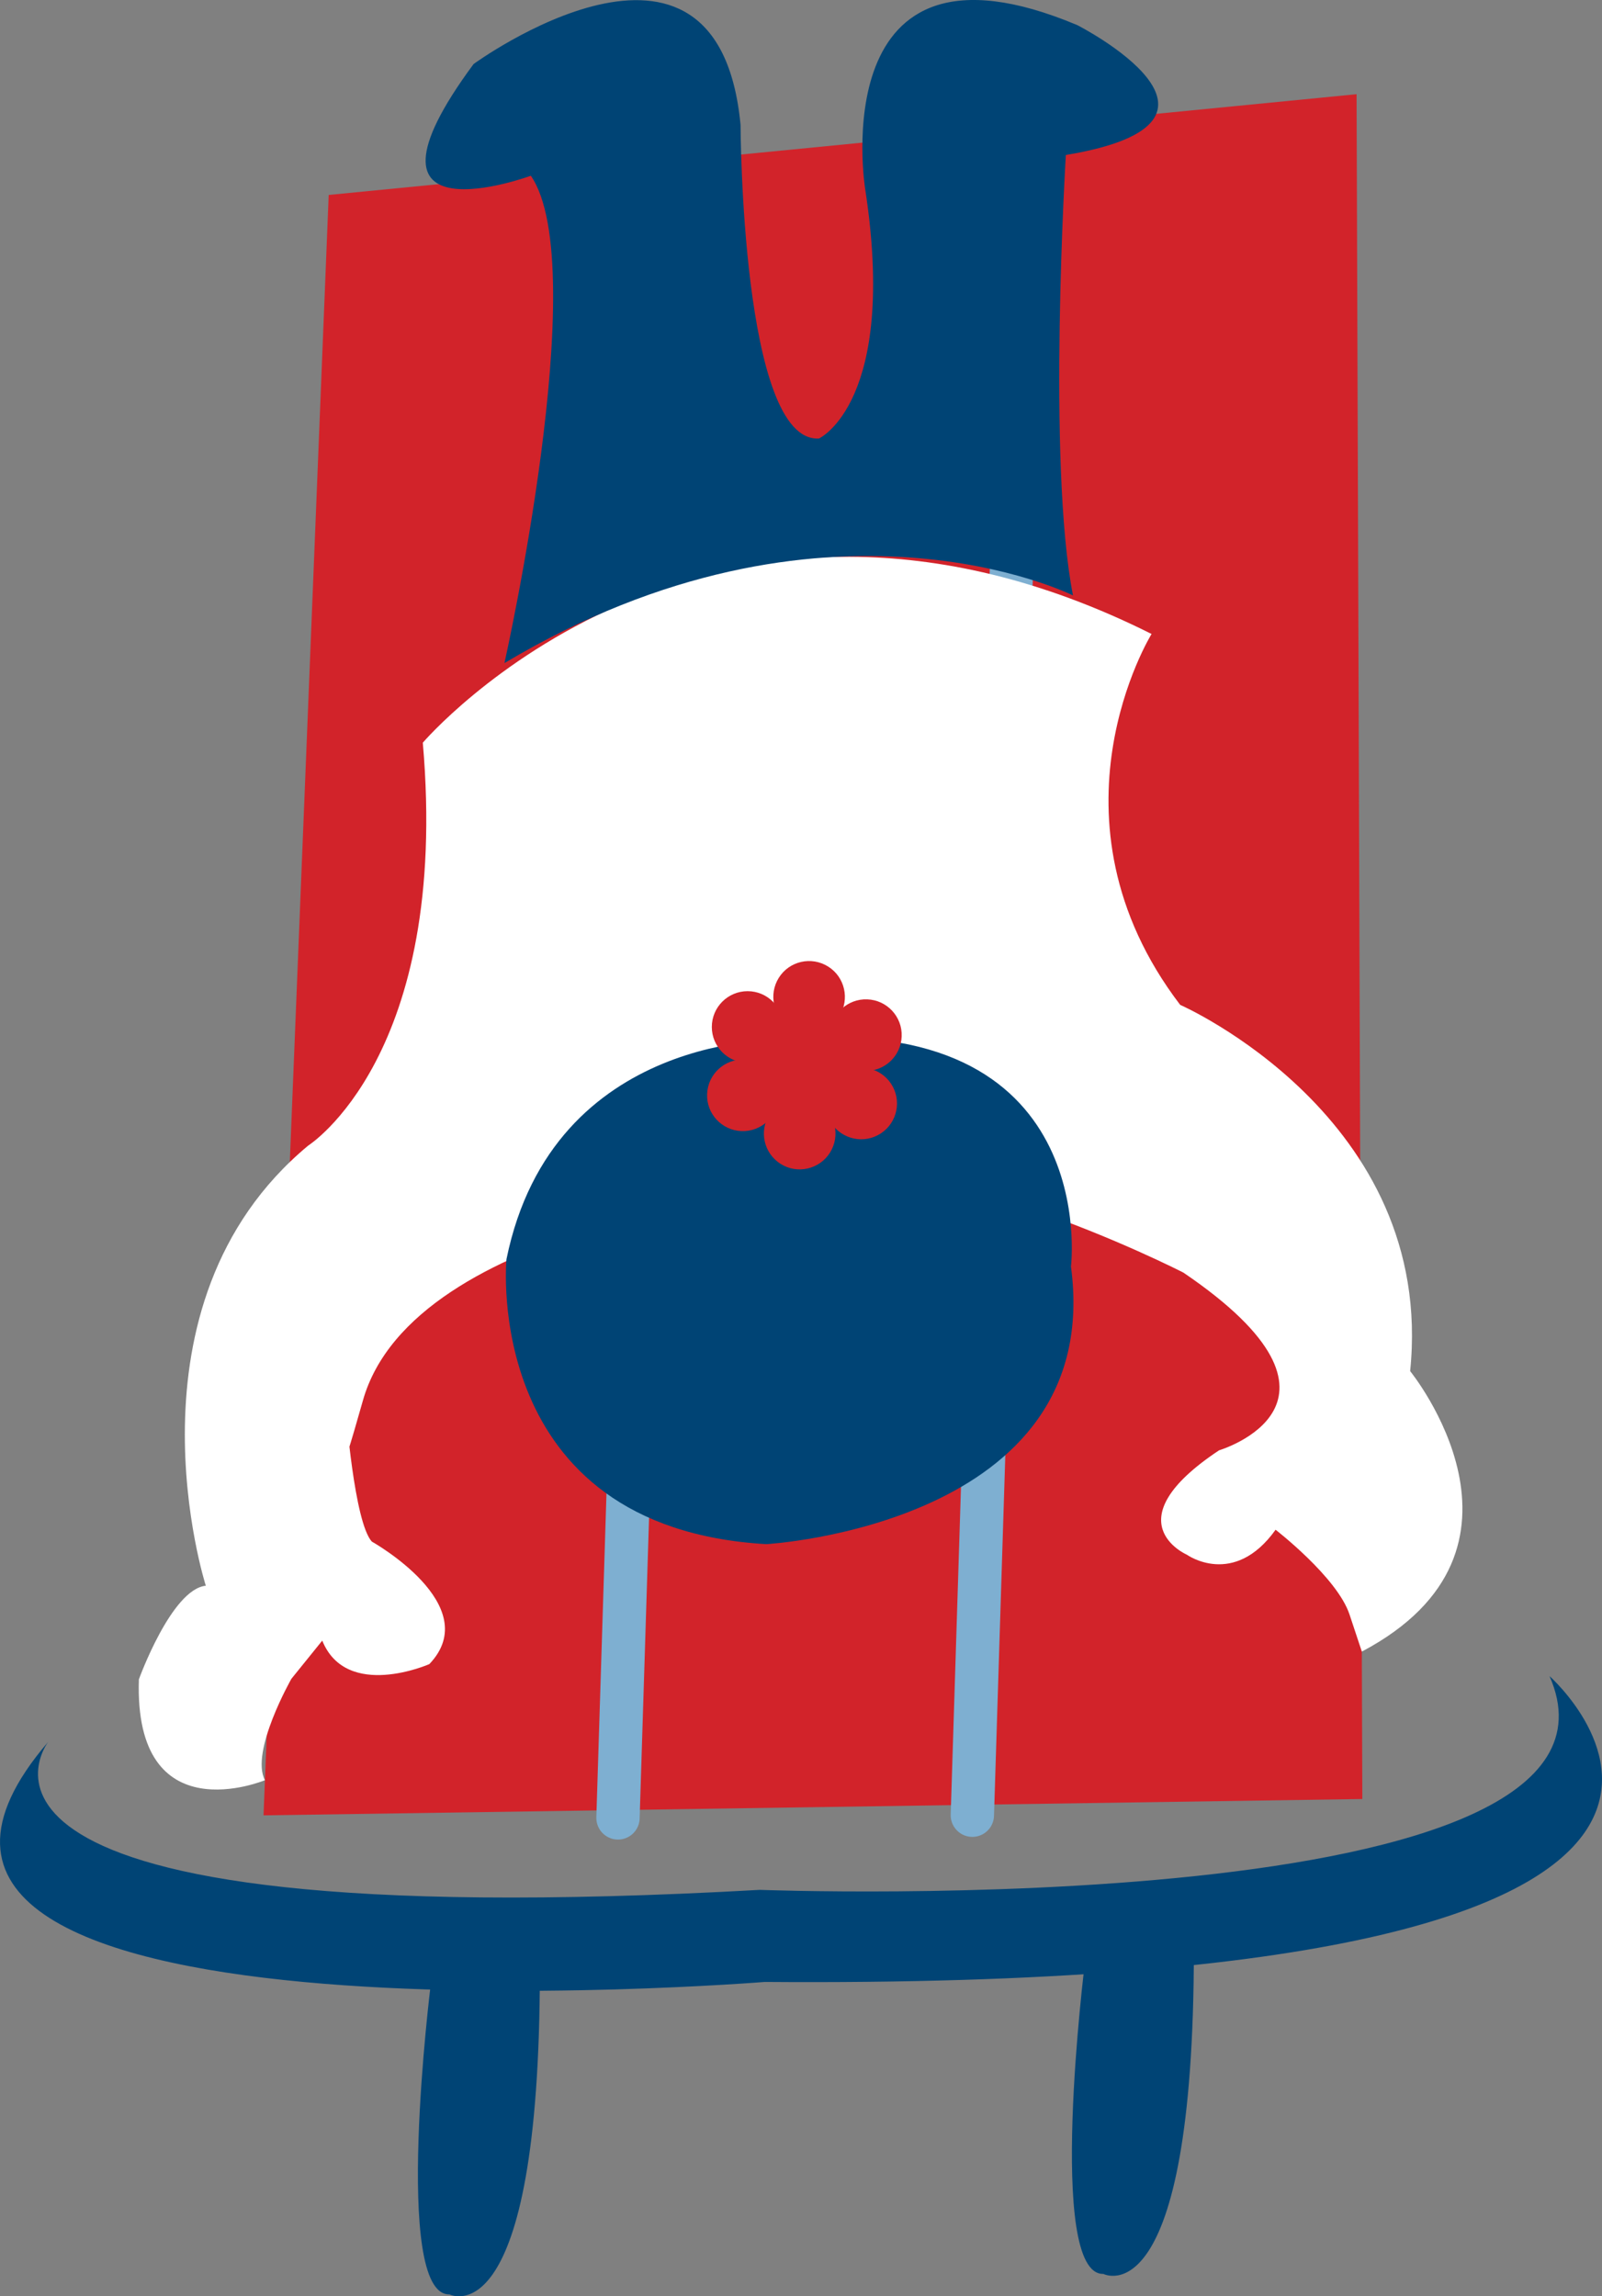
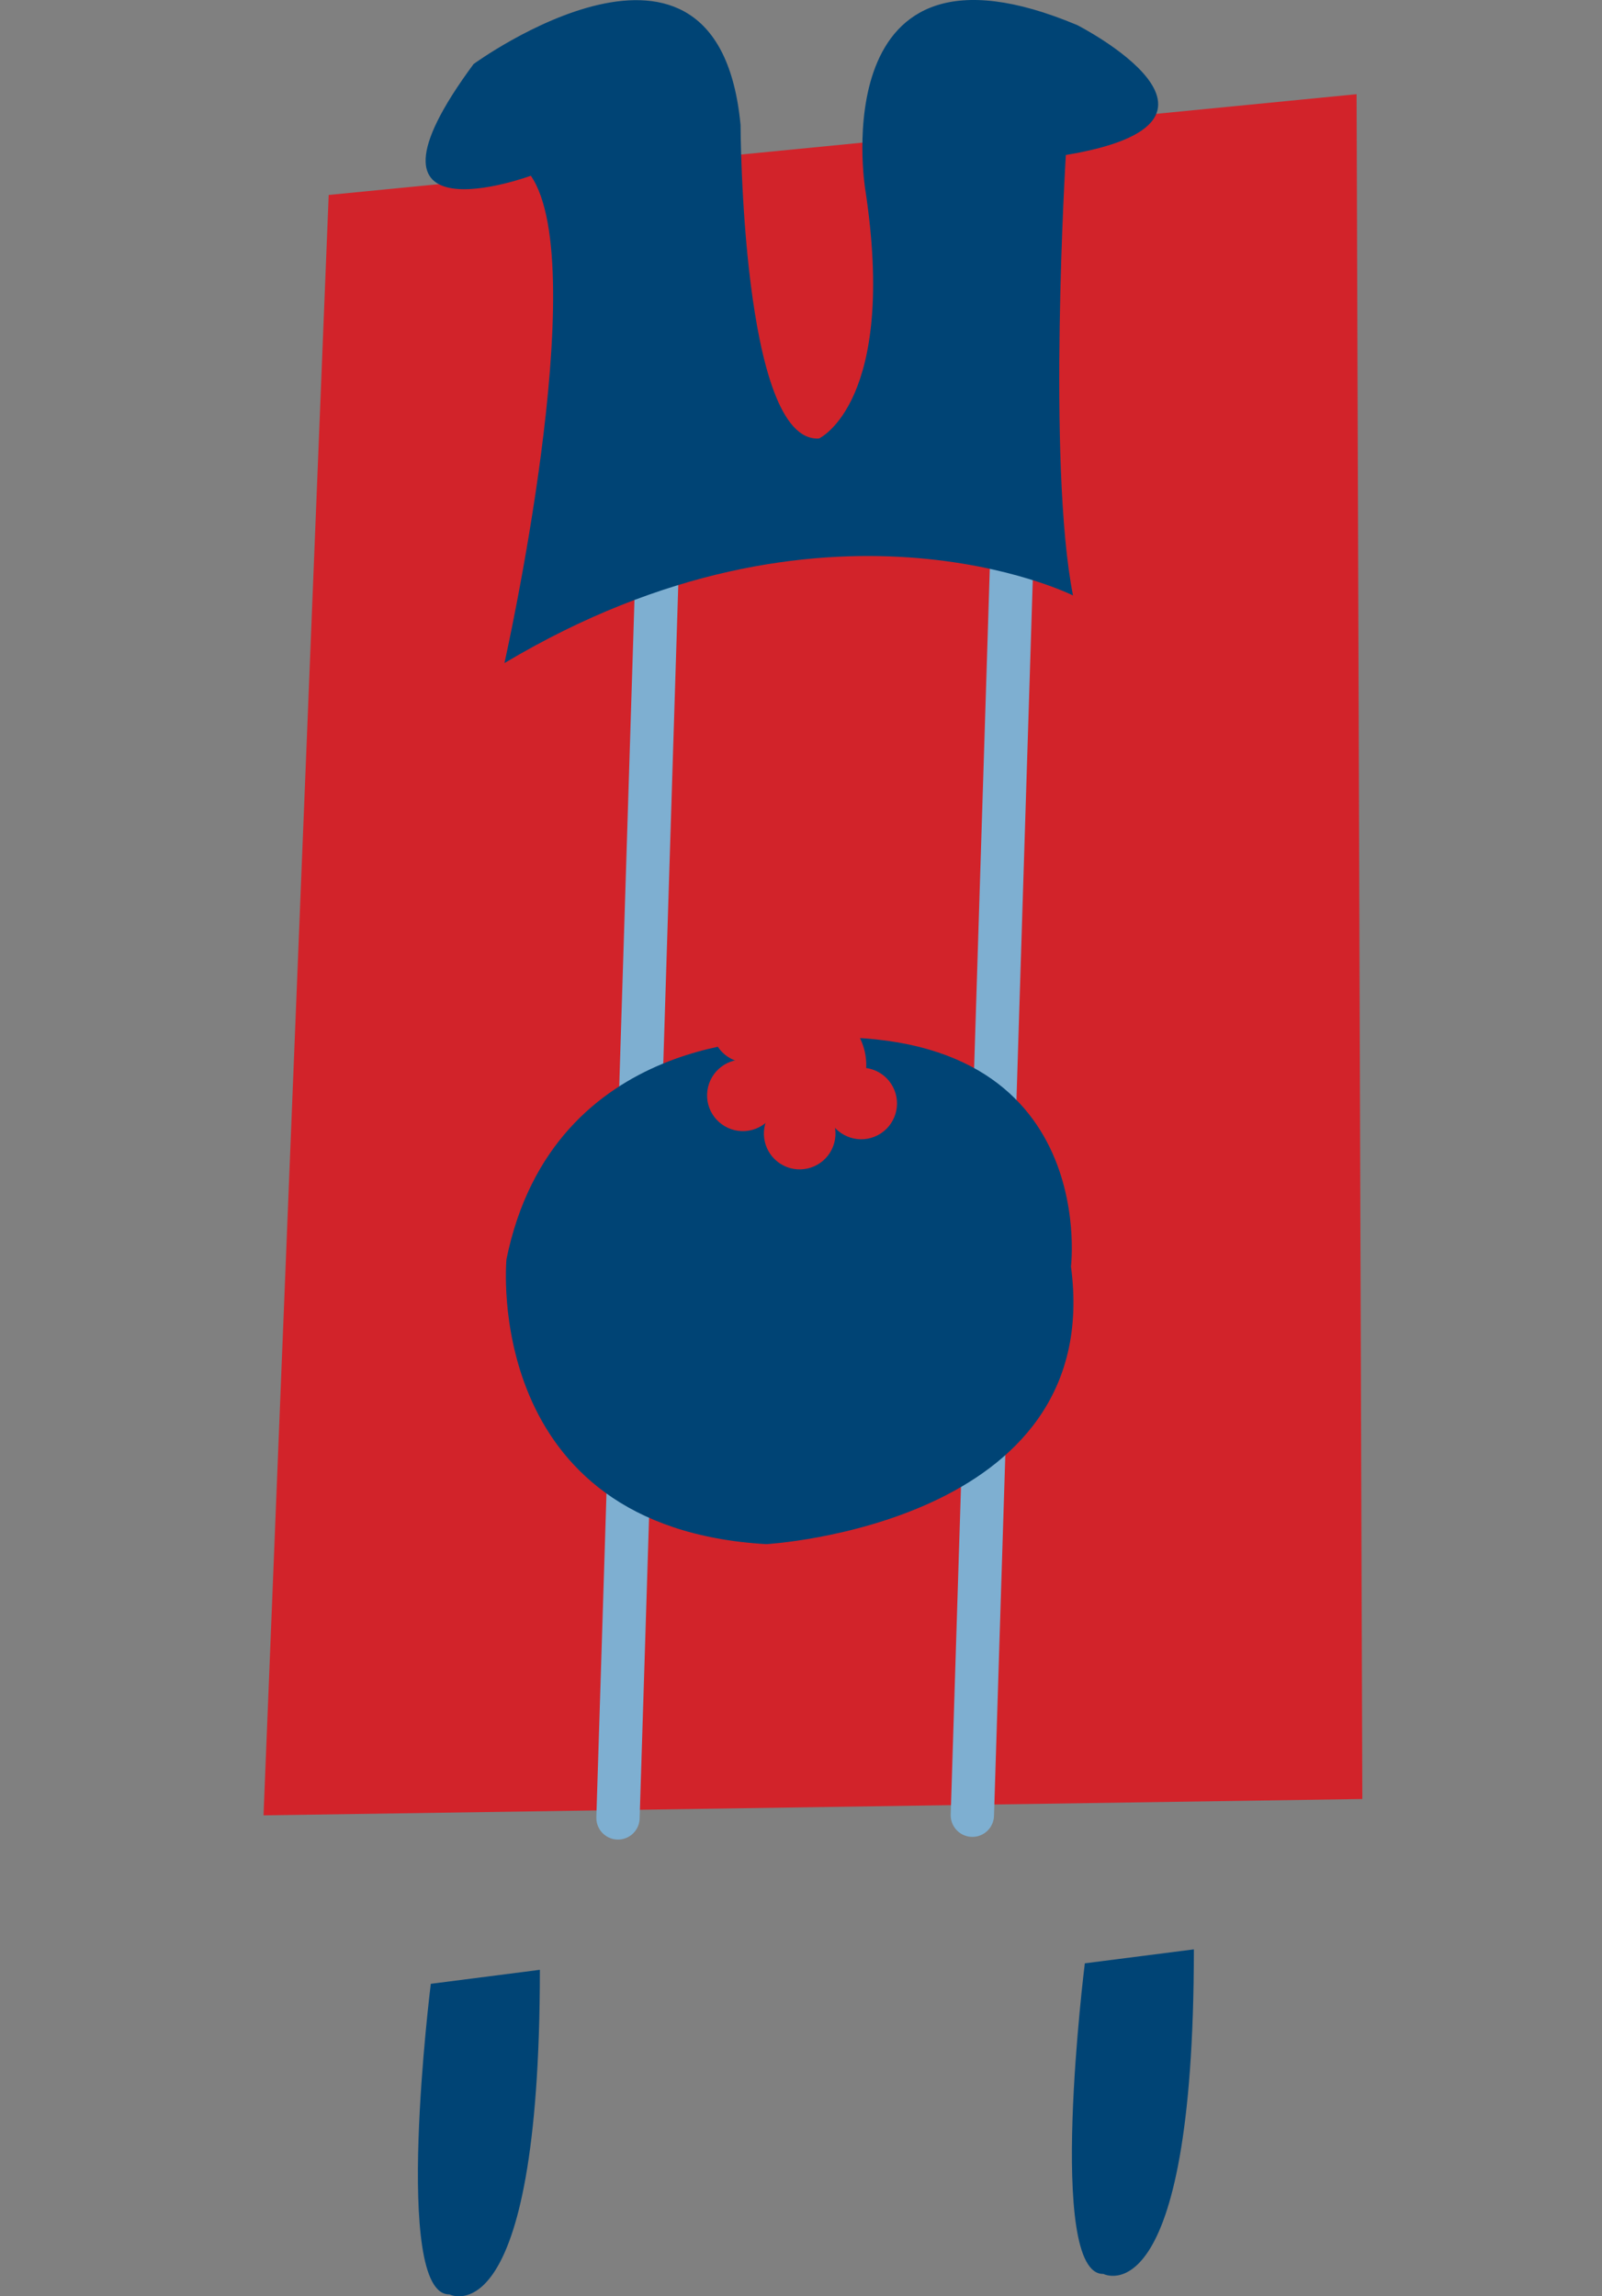
<svg xmlns="http://www.w3.org/2000/svg" version="1.1" id="Layer_1" x="0px" y="0px" width="110.737px" height="158.685px" viewBox="0 0 110.737 158.685" enable-background="new 0 0 110.737 158.685" xml:space="preserve">
  <rect x="0" y="0" width="110.737" height="158.685" fill="#808080" stroke="none" />
  <g>
    <polygon fill="#D2232A" points="22.721,13.472 93.772,6.51 94.17,124.32 18.216,125.449  " />
    <line fill="none" stroke="#7EAFD1" stroke-width="2.994" stroke-linecap="round" stroke-linejoin="round" x1="46.293" y1="11.508" x2="42.718" y2="125.625" />
    <line fill="none" stroke="#7EAFD1" stroke-width="2.994" stroke-linecap="round" stroke-linejoin="round" x1="70.794" y1="11.324" x2="67.213" y2="125.44" />
-     <path fill="#FFFFFF" d="M20.144,116.011c0,0-2.871,5.043-1.83,7.007c0,0-9.068,3.79-8.714-6.966c0,0,2.246-6.222,4.626-6.472   c0,0-6.208-19.369,7.073-30.411c0,0,9.812-6.195,7.927-27.845c0,0,19.578-22.935,50.375-7.513c0,0-7.868,12.716,1.977,25.629   c0,0,17.691,7.756,15.897,25.31c0,0,10.033,12.313-3.339,19.383l-0.853-2.569c-0.854-2.566-5.109-5.852-5.109-5.852   c-2.893,4.043-6.129,1.727-6.129,1.727s-5.229-2.266,2.221-7.215c0,0,10.873-3.229-2.465-12.281c0,0-19.332-9.911-27.195-5.75   c0,0-26.023,2.18-29.523,14.598c-3.498,12.423-1.178,0.623-1.178,0.623s0.572,7.752,1.795,9.115c0,0,7.866,4.399,3.977,8.469   c0,0-5.716,2.517-7.402-1.624L20.144,116.011z" />
    <path fill="#004475" d="M54.172,71.852c0,0-15.938-0.629-19.163,15.166c0,0-1.768,18.547,17.962,19.69   c0,0,23.454-1.331,21.058-19.187C74.03,87.521,76.21,69.76,54.172,71.852z" />
    <g>
      <circle fill="#D2232A" cx="51.677" cy="70.968" r="2.473" />
      <path fill="#D2232A" d="M53.822,75.783c0.054-1.367-1.014-2.512-2.378-2.563c-1.364-0.052-2.514,1.016-2.565,2.381    c-0.056,1.365,1.013,2.511,2.38,2.563C52.622,78.214,53.772,77.15,53.822,75.783z" />
      <path fill="#D2232A" d="M56.593,76.24c-1.158-0.728-2.684-0.378-3.411,0.777c-0.725,1.16-0.379,2.686,0.78,3.415    c1.155,0.725,2.683,0.377,3.41-0.78C58.099,78.491,57.753,76.966,56.593,76.24z" />
      <path fill="#D2232A" d="M58.372,74.067c-1.207,0.64-1.667,2.133-1.028,3.347c0.64,1.205,2.135,1.666,3.34,1.029    c1.21-0.639,1.673-2.137,1.034-3.343C61.078,73.889,59.58,73.429,58.372,74.067z" />
-       <path fill="#D2232A" d="M57.384,71.439c-0.052,1.368,1.013,2.516,2.38,2.565c1.364,0.053,2.516-1.013,2.563-2.381    c0.054-1.364-1.013-2.513-2.381-2.563C58.582,69.009,57.434,70.074,57.384,71.439z" />
      <path fill="#D2232A" d="M54.614,70.983c1.153,0.727,2.684,0.38,3.41-0.777c0.726-1.158,0.376-2.688-0.776-3.411    c-1.16-0.73-2.688-0.383-3.414,0.775C53.107,68.733,53.458,70.256,54.614,70.983z" />
      <path fill="#D2232A" d="M57.602,77.393c2.088-1.103,2.885-3.695,1.78-5.78s-3.692-2.885-5.779-1.782    c-2.085,1.104-2.885,3.694-1.779,5.778C52.926,77.699,55.512,78.495,57.602,77.393z" />
    </g>
    <path fill="#004475" d="M34.869,45.823c0,0,6.147-27.404,1.825-33.678c0,0-13.274,4.884-3.958-7.719   c0,0,16.887-12.325,18.454,4.208c0,0,0.054,21.991,5.422,21.669c0,0,5.465-2.512,3.186-17.287c0,0-2.961-18.688,14.671-11.279   c0,0,13.087,6.671-0.793,8.974c0,0-1.302,21.325,0.494,30.438C74.169,41.149,57.058,32.582,34.869,45.823z" />
-     <path fill="#004475" d="M3.329,120.374c0,0-10.44,13.571,49.192,10.224c0,0,62.145,2.374,54.59-14.769   c0,0,24.578,21.729-54.247,21.132C52.864,136.961-15.67,142.497,3.329,120.374z" />
    <path fill="#004475" d="M29.779,137.09c0,0-2.696,21.552,1.288,21.463c0,0,6.24,3.239,6.252-22.43L29.779,137.09z" />
    <path fill="#004475" d="M74.988,135.674c0,0-2.698,21.555,1.283,21.465c0,0,6.242,3.241,6.255-22.429L74.988,135.674z" />
  </g>
</svg>